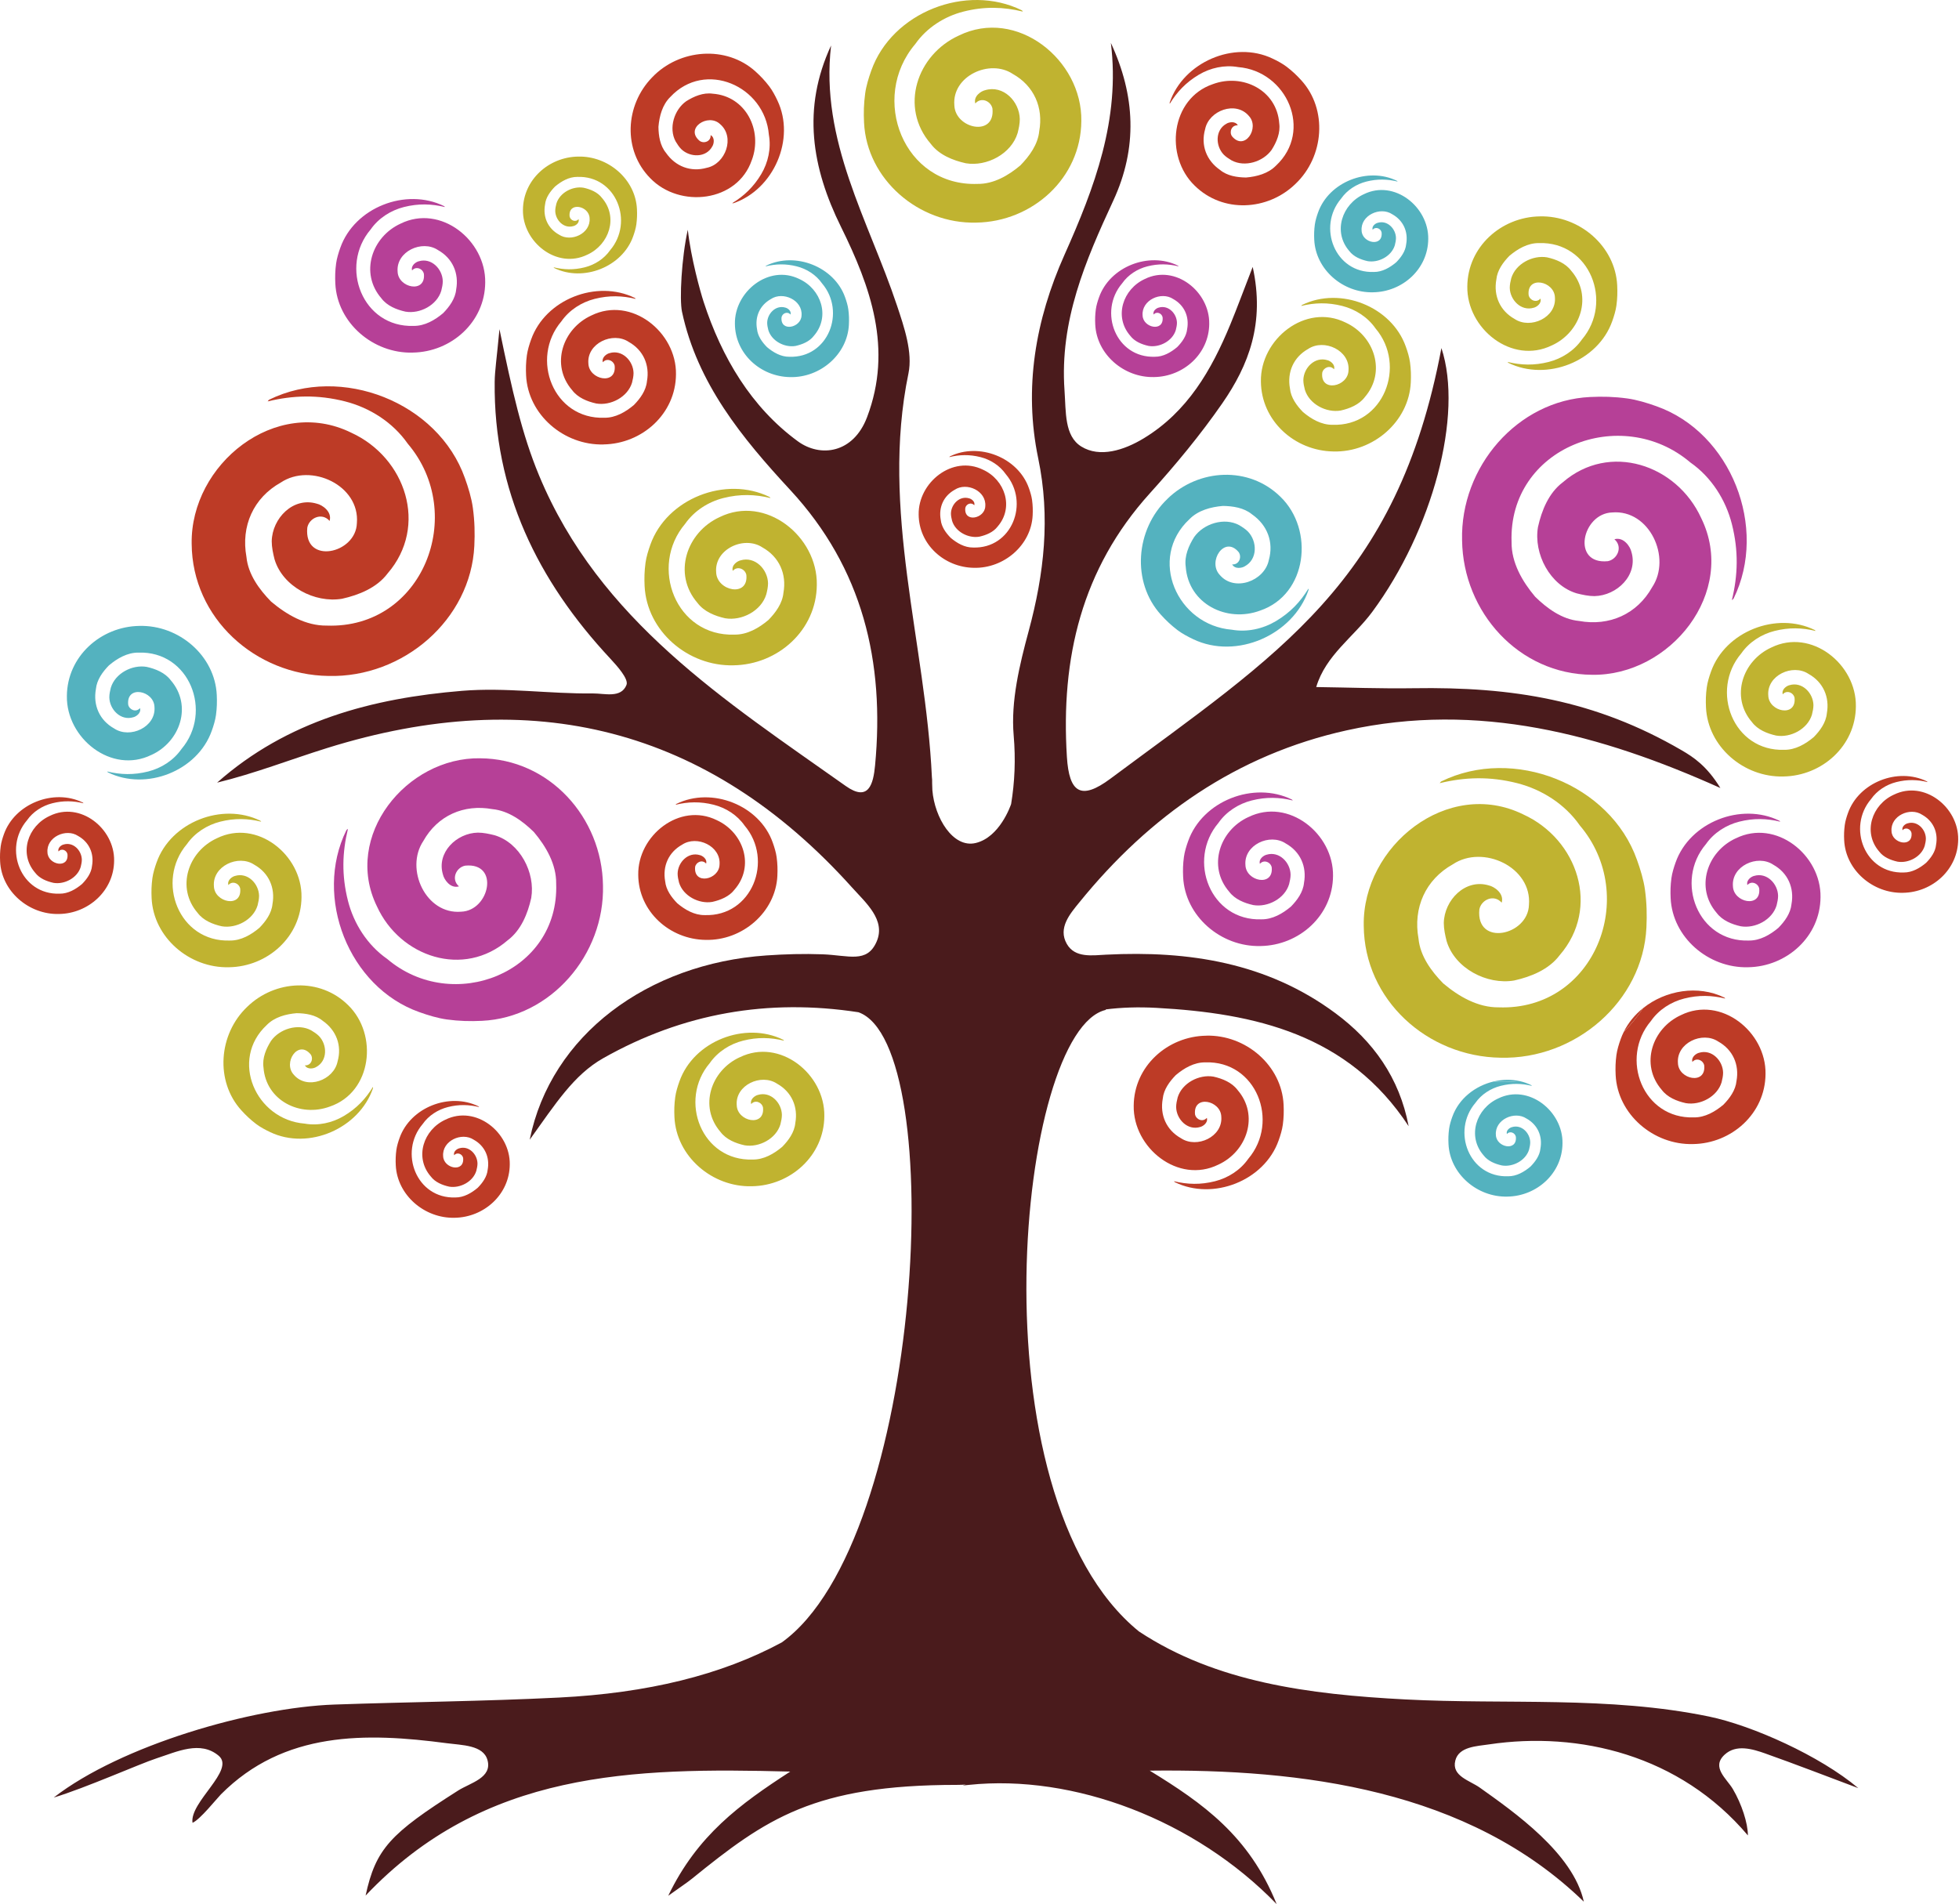
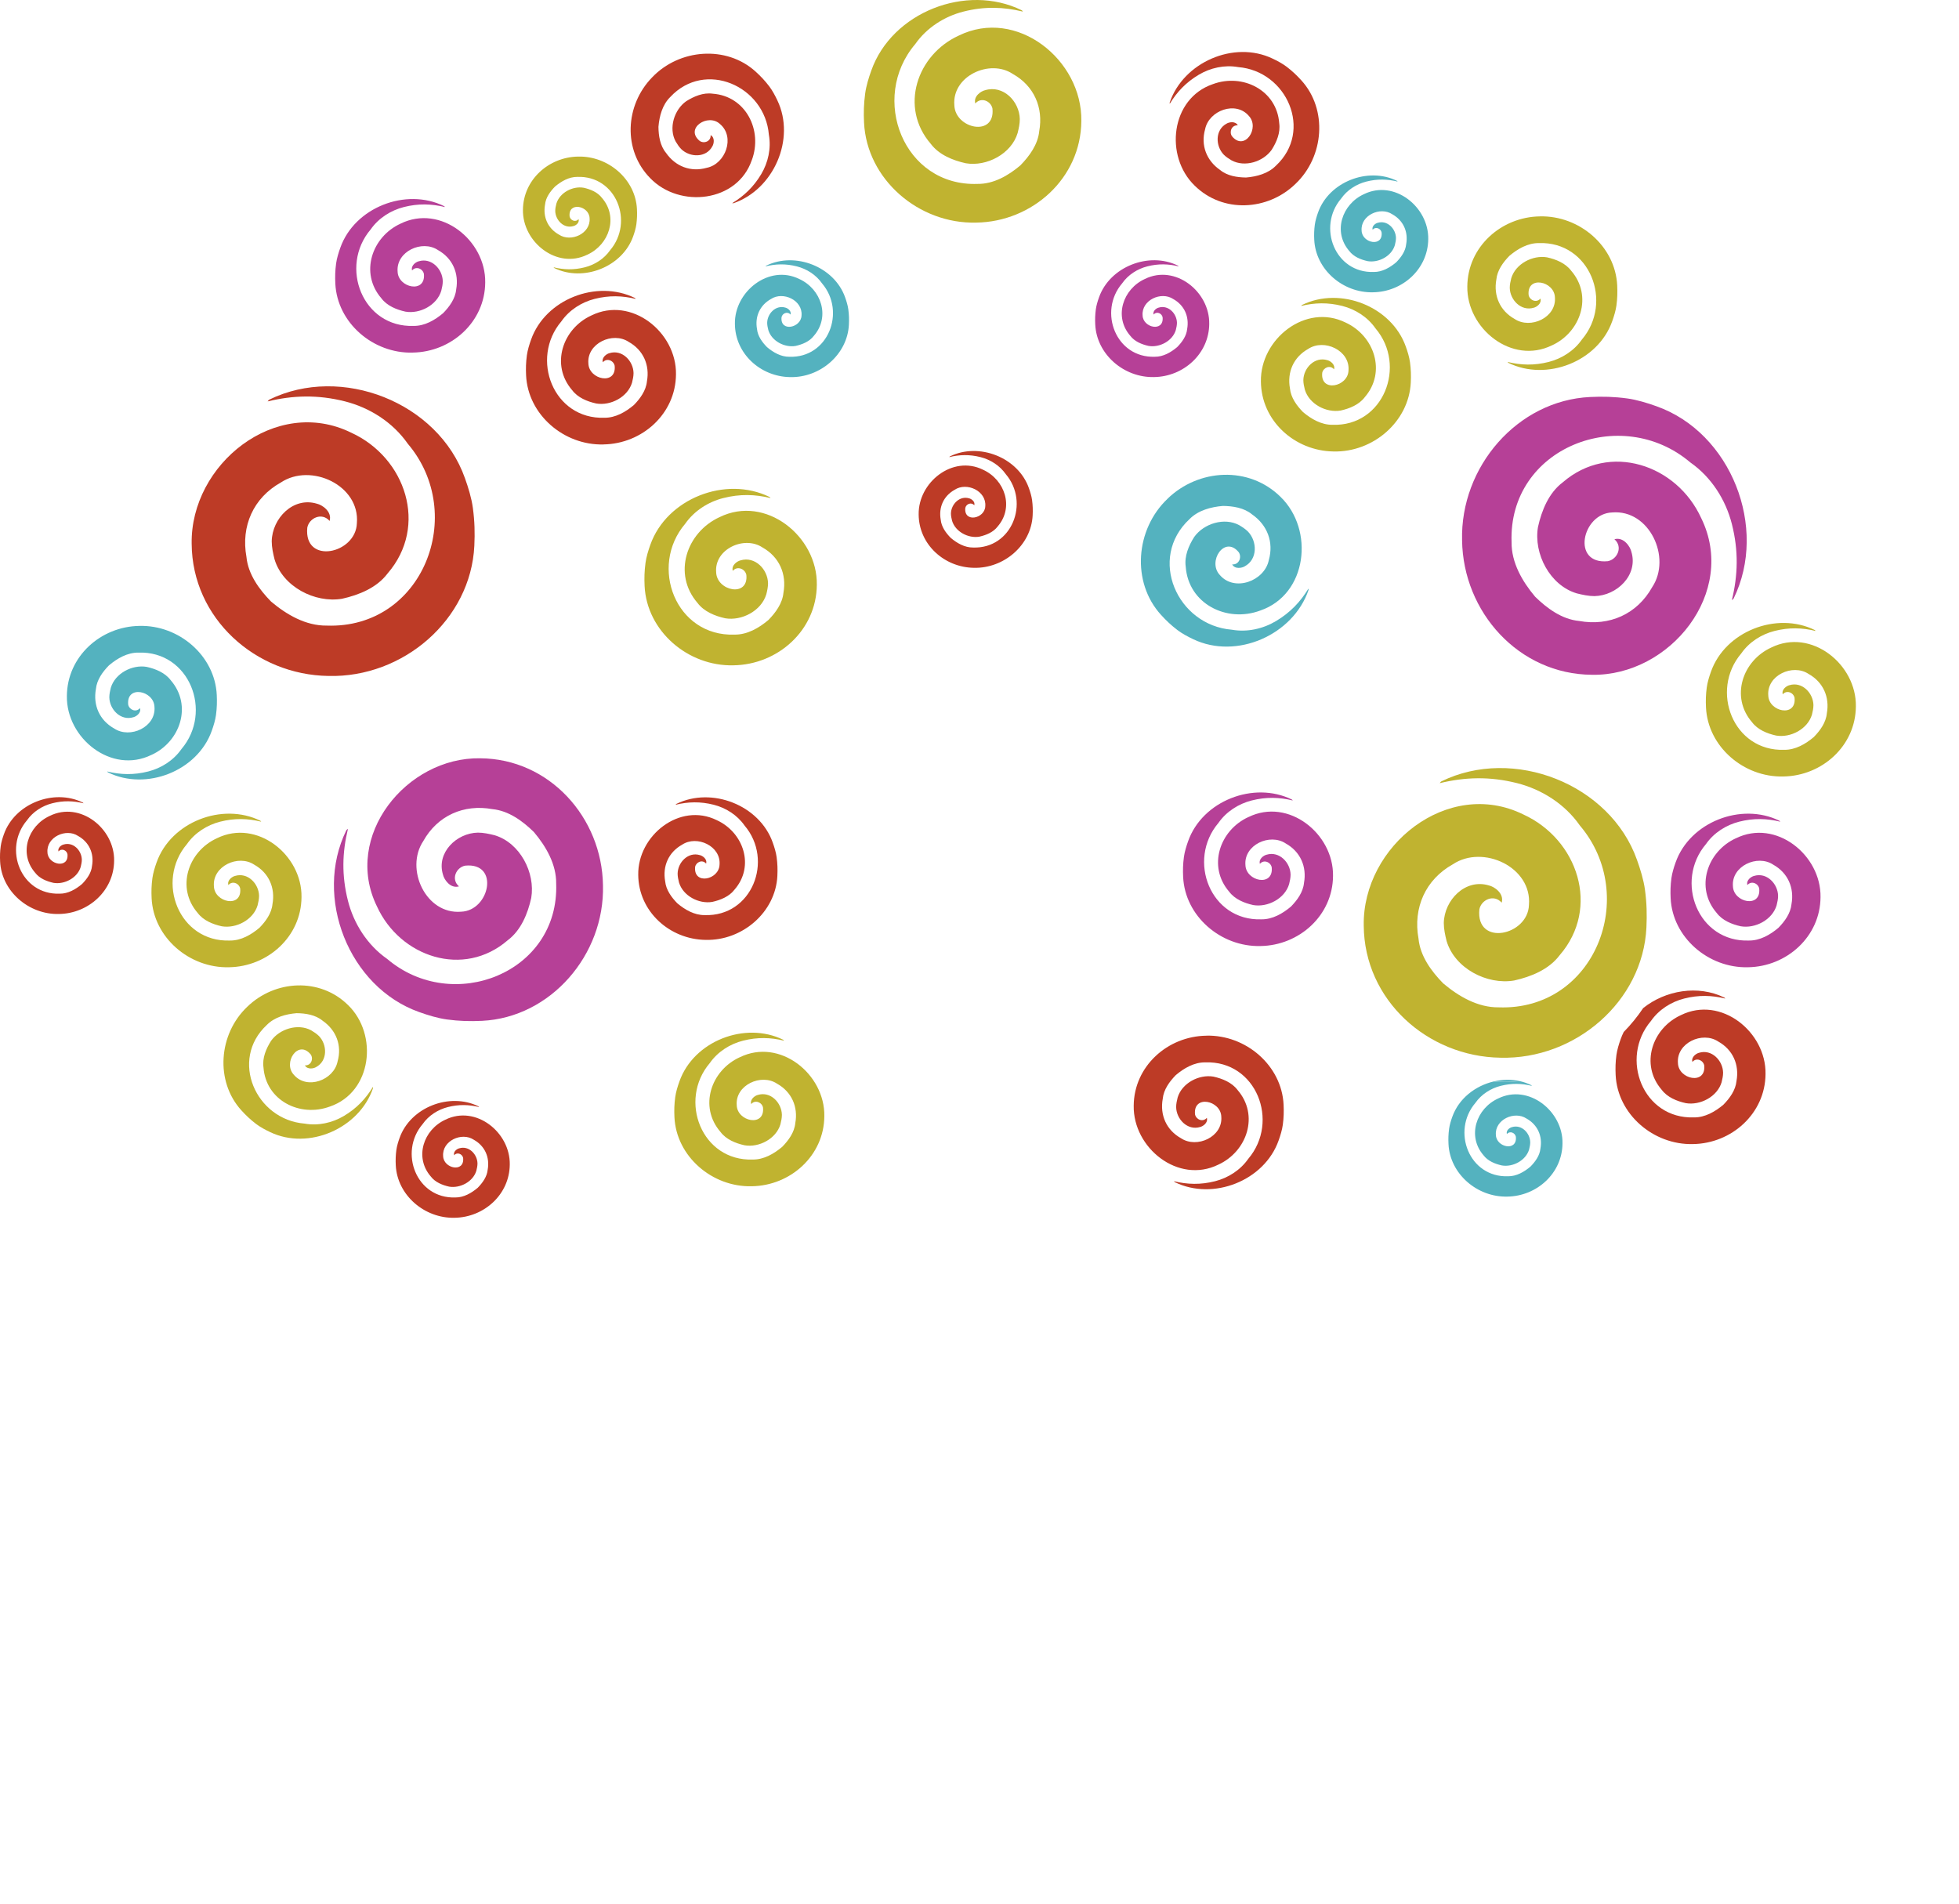
<svg xmlns="http://www.w3.org/2000/svg" width="895" height="870" viewBox="0 0 895 870" fill="none">
  <path d="M727.335 308.316C763.019 308.905 793.882 270.6 777.214 236.698C766.035 212.223 735.296 201.905 713.977 220.379C707.574 225.193 704.341 233.194 702.651 240.791C700.573 253.017 708.116 267.452 720.342 271.104C722.993 271.77 725.738 272.367 728.443 272.367C738.715 272.181 748.592 262.731 745.297 252.025C744.832 249.908 741.878 245.156 737.568 246.381C741.568 249.838 738.932 255.552 734.575 256.405C717.76 258.079 722.737 234.566 736.56 234.14C753.585 232.698 763.802 254.8 754.825 268.274C747.925 280.624 735.234 286.229 721.42 283.717C713.605 282.973 706.791 277.965 701.364 272.654C695.495 265.692 690.479 257.079 690.588 247.707C689.03 204.502 740.646 184.407 772.268 211.301C781.873 217.999 788.432 228.387 791.231 239.419C794.347 251.707 793.991 262.863 791.231 274.189C791.51 273.941 791.913 273.755 792.037 273.445C807.883 241.148 790.89 197.664 756.763 185.609C752.654 184.128 747.77 182.64 743.437 182.051C737.397 181.237 732.196 181.113 726.435 181.392C693.247 182.981 667.113 213.309 667.974 246.885C668.431 279.655 693.867 308.091 727.319 308.308L727.335 308.316Z" fill="#B64097" />
  <path d="M150.06 308.843C184.225 309.719 215.096 283.12 216.708 249.35C216.987 243.489 216.863 238.194 216.034 232.046C215.437 227.635 213.925 222.666 212.413 218.479C200.149 183.748 155.898 166.46 123.035 182.585C122.725 182.717 122.531 183.128 122.283 183.407C133.811 180.608 145.16 180.236 157.665 183.407C168.891 186.26 179.465 192.935 186.28 202.711C213.646 234.891 193.195 287.422 149.23 285.833C139.695 285.942 130.935 280.841 123.849 274.863C118.445 269.336 113.352 262.405 112.592 254.451C110.034 240.388 115.747 227.472 128.306 220.456C142.021 211.324 164.511 221.72 163.045 239.047C162.619 253.118 138.687 258.172 140.393 241.07C141.253 236.636 147.067 233.953 150.587 238.023C151.835 233.636 146.998 230.628 144.842 230.162C133.95 226.806 124.329 236.861 124.143 247.311C124.143 250.063 124.756 252.862 125.43 255.56C129.144 268.002 143.835 275.677 156.277 273.569C164.007 271.848 172.155 268.561 177.054 262.041C195.854 240.341 185.349 209.068 160.448 197.687C125.95 180.732 86.962 212.13 87.567 248.451C87.784 282.492 116.709 308.377 150.06 308.843Z" fill="#BD3B26" />
  <path d="M219.375 346.458C185.644 345.9 156.479 382.112 172.225 414.153C182.791 437.286 211.84 447.039 231.996 429.573C238.051 425.022 241.106 417.455 242.703 410.277C244.664 398.718 237.532 385.073 225.98 381.623C223.476 380.995 220.879 380.43 218.321 380.43C208.615 380.6 199.273 389.539 202.39 399.656C202.824 401.656 205.615 406.145 209.692 404.989C205.909 401.718 208.406 396.314 212.522 395.516C228.415 393.934 223.709 416.161 210.646 416.556C194.552 417.913 184.9 397.028 193.381 384.29C199.901 372.623 211.894 367.32 224.957 369.692C232.345 370.398 238.78 375.127 243.912 380.15C249.463 386.732 254.2 394.872 254.099 403.726C255.572 444.566 206.785 463.552 176.892 438.139C167.813 431.805 161.611 421.991 158.968 411.564C156.022 399.95 156.363 389.407 158.968 378.701C158.704 378.933 158.324 379.112 158.208 379.406C143.23 409.928 159.293 451.032 191.552 462.428C195.436 463.831 200.048 465.234 204.149 465.792C209.863 466.568 214.778 466.676 220.22 466.42C251.587 464.916 276.294 436.248 275.48 404.517C275.046 373.538 251.005 346.66 219.383 346.466L219.375 346.458Z" fill="#B64097" />
  <path d="M747.892 392.903C735.627 358.172 691.376 340.883 658.513 357.009C658.203 357.14 658.009 357.551 657.761 357.83C669.289 355.032 680.639 354.66 693.144 357.83C704.369 360.683 714.944 367.358 721.758 377.134C749.124 409.315 728.673 461.846 684.709 460.257C675.173 460.365 666.413 455.264 659.327 449.287C653.924 443.759 648.83 436.828 648.071 428.874C645.512 414.811 651.226 401.896 663.785 394.88C677.499 385.747 699.989 396.143 698.524 413.47C698.097 427.541 674.166 432.596 675.871 415.494C676.732 411.059 682.546 408.377 686.066 412.447C687.314 408.059 682.476 405.051 680.321 404.586C669.429 401.229 659.808 411.284 659.622 421.734C659.622 424.486 660.234 427.285 660.909 429.983C664.622 442.426 679.313 450.101 691.756 447.992C699.485 446.271 707.633 442.984 712.533 436.464C731.333 414.765 720.828 383.491 695.927 372.111C661.428 355.156 622.441 386.561 623.046 422.874C623.263 456.915 652.195 482.801 685.546 483.266C719.711 484.142 750.582 457.543 752.194 423.773C752.474 417.912 752.35 412.617 751.52 406.47C750.923 402.058 749.396 397.089 747.892 392.903Z" fill="#C0B330" />
  <path d="M533.406 227.898C518.676 241.891 516.885 266.032 530.398 280.902C532.739 283.483 535.018 285.654 537.948 287.887C540.057 289.491 542.778 290.941 545.166 292.065C564.912 301.508 590.774 290.174 597.813 269.591C597.891 269.405 597.798 269.149 597.782 268.932C594.115 274.955 589.503 279.878 582.913 283.801C576.998 287.321 569.749 288.956 562.78 287.716C537.755 285.693 524.273 255.024 543.422 237.216C547.383 233.162 553.205 231.627 558.694 231.161C563.284 231.216 568.338 231.983 571.997 235.007C578.982 239.844 582.006 247.667 579.68 255.9C577.758 265.497 563.935 270.583 557.268 262.683C551.539 256.59 559.462 244.411 565.935 252.31C567.439 254.535 566.121 258.109 562.927 257.877C564.245 260.241 567.54 259.474 568.641 258.768C574.626 255.597 574.447 247.333 570.137 242.86C568.982 241.705 567.548 240.782 566.129 239.937C559.338 236.27 549.942 239.216 545.6 245.333C543.073 249.302 541.034 254.109 541.716 258.908C542.933 275.924 560.493 284.654 575.734 278.971C597.356 271.599 600.542 242.023 585.029 227.014C570.633 212.804 547.593 214.083 533.382 227.898H533.406Z" fill="#54B2BF" />
  <path d="M294.906 257.196C294.403 260.94 294.325 264.165 294.496 267.739C295.48 288.314 314.288 304.517 335.095 303.982C355.415 303.695 373.044 287.927 373.176 267.189C373.54 245.063 349.794 225.938 328.777 236.264C313.606 243.195 307.21 262.251 318.66 275.469C321.645 279.438 326.606 281.446 331.312 282.492C338.894 283.779 347.841 279.104 350.104 271.523C350.515 269.879 350.887 268.173 350.887 266.499C350.771 260.134 344.91 254.01 338.274 256.048C336.964 256.335 334.018 258.165 334.778 260.84C336.925 258.359 340.468 259.995 340.987 262.692C342.026 273.112 327.444 270.034 327.188 261.46C326.296 250.901 339.995 244.575 348.352 250.133C356.004 254.413 359.485 262.274 357.927 270.84C357.469 275.686 354.36 279.911 351.066 283.275C346.747 286.919 341.414 290.02 335.599 289.958C308.814 290.927 296.356 258.925 313.032 239.319C317.187 233.365 323.622 229.295 330.467 227.558C338.088 225.628 345.003 225.853 352.019 227.558C351.864 227.388 351.748 227.139 351.562 227.062C331.537 217.239 304.582 227.775 297.108 248.932C296.193 251.482 295.263 254.506 294.906 257.196Z" fill="#C0B330" />
  <path d="M709.006 157.809C722.209 151.778 727.775 135.195 717.813 123.691C715.216 120.233 710.898 118.489 706.797 117.582C700.199 116.458 692.408 120.535 690.439 127.125C690.082 128.551 689.757 130.04 689.757 131.497C689.858 137.04 694.959 142.366 700.734 140.591C701.874 140.343 704.44 138.746 703.781 136.42C701.913 138.575 698.827 137.157 698.378 134.808C697.478 125.737 710.161 128.42 710.386 135.878C711.162 145.064 699.238 150.576 691.966 145.731C685.307 142.01 682.276 135.164 683.632 127.706C684.036 123.489 686.733 119.814 689.602 116.884C693.362 113.713 698.006 111.015 703.06 111.07C726.372 110.232 737.21 138.079 722.705 155.143C719.092 160.329 713.487 163.864 707.533 165.376C700.905 167.058 694.881 166.864 688.772 165.376C688.904 165.523 689.005 165.74 689.175 165.81C706.603 174.361 730.062 165.19 736.567 146.778C737.365 144.56 738.171 141.925 738.489 139.583C738.931 136.319 738.993 133.513 738.846 130.412C737.993 112.504 721.62 98.402 703.51 98.867C685.826 99.115 670.484 112.837 670.368 130.885C670.05 150.134 690.718 166.787 709.006 157.794V157.809Z" fill="#C0B330" />
  <path d="M170.376 496.623C167.105 501.995 162.988 506.391 157.112 509.887C151.832 513.027 145.367 514.485 139.149 513.376C116.822 511.57 104.798 484.211 121.877 468.326C125.412 464.714 130.606 463.341 135.505 462.923C139.607 462.969 144.111 463.659 147.375 466.357C153.608 470.668 156.305 477.653 154.228 484.994C152.514 493.561 140.18 498.096 134.234 491.049C129.117 485.614 136.195 474.745 141.971 481.8C143.312 483.785 142.134 486.971 139.289 486.762C140.467 488.87 143.405 488.188 144.39 487.56C149.731 484.731 149.568 477.358 145.723 473.365C144.692 472.334 143.413 471.513 142.149 470.753C136.095 467.481 127.706 470.109 123.838 475.567C121.59 479.11 119.768 483.397 120.373 487.677C121.458 502.856 137.118 510.647 150.724 505.577C170.012 499.003 172.857 472.613 159.019 459.225C146.173 446.542 125.621 447.689 112.946 460.016C99.805 472.497 98.208 494.041 110.263 507.306C112.356 509.608 114.388 511.546 117 513.539C118.876 514.965 121.311 516.268 123.443 517.268C141.056 525.687 164.135 515.578 170.407 497.22C170.477 497.057 170.392 496.824 170.384 496.631L170.376 496.623Z" fill="#C0B330" />
  <path d="M738.491 482.011C738.049 485.267 737.987 488.081 738.134 491.182C738.987 509.09 755.36 523.192 773.47 522.727C791.153 522.479 806.496 508.757 806.612 490.709C806.93 471.46 786.262 454.807 767.973 463.8C754.771 469.832 749.205 486.414 759.167 497.919C761.764 501.376 766.082 503.121 770.183 504.028C776.78 505.152 784.572 501.074 786.541 494.484C786.897 493.058 787.223 491.57 787.223 490.112C787.122 484.569 782.021 479.243 776.245 481.018C775.106 481.266 772.54 482.863 773.199 485.189C775.067 483.034 778.152 484.453 778.602 486.802C779.501 495.872 766.818 493.19 766.594 485.732C765.818 476.545 777.742 471.033 785.013 475.878C791.673 479.6 794.704 486.445 793.347 493.903C792.944 498.12 790.246 501.795 787.378 504.726C783.618 507.896 778.974 510.594 773.92 510.54C750.608 511.377 739.77 483.53 754.275 466.467C757.887 461.281 763.492 457.745 769.446 456.234C776.075 454.551 782.098 454.745 788.207 456.234C788.076 456.086 787.975 455.869 787.804 455.799C775.796 449.908 760.934 452.435 750.716 460.591C748.088 464.513 745.104 468.173 741.809 471.529C741.282 472.591 740.816 473.692 740.413 474.832C739.615 477.049 738.809 479.685 738.491 482.026V482.011Z" fill="#BD3B26" />
-   <path d="M741.807 471.512C745.101 468.155 748.086 464.496 750.714 460.573C747.016 463.526 743.931 467.217 741.807 471.512Z" fill="#BD3B26" />
  <path d="M594.874 139.349C594.711 139.419 594.603 139.636 594.471 139.783C600.58 138.295 606.596 138.101 613.232 139.783C619.186 141.295 624.791 144.83 628.403 150.017C642.908 167.08 632.07 194.927 608.759 194.09C603.704 194.144 599.06 191.446 595.3 188.275C592.432 185.345 589.734 181.67 589.331 177.453C587.974 169.995 591.005 163.149 597.665 159.428C604.937 154.583 616.86 160.095 616.085 169.282C615.86 176.739 603.169 179.422 604.076 170.351C604.533 168.002 607.619 166.576 609.48 168.739C610.139 166.413 607.58 164.816 606.433 164.568C600.657 162.793 595.556 168.119 595.455 173.662C595.455 175.119 595.781 176.608 596.138 178.034C598.107 184.631 605.898 188.702 612.495 187.577C616.596 186.663 620.915 184.918 623.512 181.468C633.481 169.964 627.907 153.381 614.705 147.35C596.417 138.357 575.741 155.009 576.066 174.259C576.183 192.306 591.525 206.028 609.208 206.276C627.326 206.742 643.691 192.64 644.544 174.732C644.691 171.623 644.629 168.816 644.188 165.56C643.87 163.219 643.071 160.583 642.265 158.366C635.761 139.954 612.302 130.783 594.874 139.334V139.349Z" fill="#C0B330" />
  <path d="M433.993 208.523C433.869 208.578 433.792 208.74 433.691 208.857C438.343 207.725 442.917 207.578 447.963 208.857C452.491 210.004 456.755 212.702 459.507 216.64C470.539 229.618 462.298 250.798 444.568 250.162C440.723 250.209 437.187 248.146 434.335 245.735C432.156 243.51 430.102 240.712 429.792 237.502C428.76 231.827 431.063 226.625 436.133 223.796C441.661 220.113 450.731 224.307 450.142 231.292C449.971 236.967 440.319 239.006 441.009 232.106C441.358 230.316 443.7 229.238 445.118 230.874C445.622 229.106 443.669 227.889 442.8 227.703C438.405 226.354 434.528 230.401 434.451 234.618C434.451 235.727 434.699 236.859 434.97 237.944C436.466 242.96 442.389 246.061 447.413 245.208C450.529 244.511 453.817 243.185 455.793 240.557C463.375 231.804 459.143 219.191 449.095 214.609C435.18 207.771 419.457 220.431 419.706 235.076C419.791 248.805 431.458 259.24 444.909 259.434C458.685 259.791 471.136 249.061 471.787 235.44C471.903 233.076 471.849 230.944 471.515 228.463C471.275 226.68 470.663 224.68 470.058 222.99C465.112 208.989 447.266 202.011 434.009 208.516L433.993 208.523Z" fill="#BD3B26" />
  <path d="M552.454 147.932C552.694 133.287 536.972 120.62 523.064 127.457C513.024 132.047 508.784 144.66 516.366 153.405C518.343 156.033 521.63 157.359 524.746 158.056C529.762 158.909 535.685 155.816 537.189 150.792C537.46 149.707 537.708 148.575 537.708 147.466C537.631 143.249 533.754 139.195 529.359 140.551C528.491 140.737 526.537 141.954 527.041 143.722C528.46 142.078 530.809 143.164 531.15 144.947C531.84 151.847 522.188 149.808 522.017 144.133C521.428 137.148 530.498 132.954 536.026 136.636C541.096 139.466 543.399 144.676 542.368 150.343C542.065 153.552 540.011 156.343 537.825 158.576C534.964 160.987 531.436 163.041 527.591 163.002C509.861 163.638 501.613 142.458 512.652 129.481C515.404 125.542 519.66 122.845 524.188 121.697C529.235 120.418 533.809 120.565 538.46 121.697C538.359 121.581 538.282 121.418 538.158 121.364C524.901 114.859 507.055 121.837 502.109 135.838C501.504 137.52 500.892 139.528 500.651 141.311C500.318 143.792 500.264 145.924 500.38 148.288C501.031 161.909 513.482 172.631 527.258 172.282C540.708 172.096 552.376 161.654 552.461 147.924L552.454 147.932Z" fill="#B64097" />
  <path d="M350.064 121.372C349.94 121.426 349.862 121.589 349.762 121.705C354.413 120.573 358.987 120.426 364.026 121.705C368.554 122.852 372.818 125.55 375.57 129.489C386.602 142.466 378.361 163.646 360.631 163.01C356.785 163.057 353.25 160.995 350.397 158.584C348.219 156.359 346.164 153.56 345.854 150.351C344.823 144.676 347.126 139.474 352.188 136.644C357.716 132.962 366.786 137.156 366.197 144.141C366.026 149.816 356.375 151.854 357.057 144.955C357.406 143.164 359.747 142.086 361.166 143.73C361.67 141.962 359.716 140.745 358.848 140.559C354.452 139.21 350.576 143.257 350.498 147.474C350.498 148.583 350.746 149.715 351.018 150.8C352.514 155.816 358.437 158.917 363.46 158.064C366.577 157.367 369.864 156.041 371.841 153.413C379.423 144.66 375.19 132.047 365.143 127.465C351.227 120.627 335.505 133.295 335.753 147.939C335.838 161.669 347.506 172.104 360.956 172.298C374.732 172.654 387.183 161.925 387.834 148.304C387.95 145.939 387.896 143.807 387.563 141.327C387.323 139.551 386.71 137.543 386.105 135.853C381.159 121.852 363.313 114.875 350.056 121.379L350.064 121.372Z" fill="#54B2BF" />
  <path d="M22.74 372.778C12.7 377.367 8.459 389.98 16.041 398.725C18.018 401.353 21.305 402.679 24.422 403.377C29.438 404.229 35.361 401.136 36.865 396.113C37.136 395.027 37.384 393.895 37.384 392.787C37.306 388.569 33.43 384.515 29.035 385.872C28.166 386.058 26.213 387.275 26.717 389.042C28.135 387.399 30.484 388.484 30.825 390.267C31.508 397.167 21.863 395.128 21.685 389.453C21.096 382.468 30.166 378.274 35.694 381.957C40.764 384.786 43.059 389.996 42.035 395.663C41.733 398.872 39.679 401.663 37.493 403.896C34.632 406.307 31.105 408.362 27.259 408.323C9.529 408.959 1.281 387.779 12.32 374.801C15.072 370.863 19.336 368.165 23.864 367.017C28.911 365.738 33.484 365.886 38.136 367.017C38.035 366.901 37.958 366.738 37.834 366.684C24.577 360.18 6.731 367.157 1.785 381.158C1.18 382.84 0.567 384.848 0.327 386.631C-0.006 389.112 -0.061 391.244 0.056 393.609C0.707 407.23 13.158 417.951 26.934 417.603C40.384 417.416 52.052 406.974 52.137 393.244C52.377 378.6 36.648 365.932 22.74 372.778Z" fill="#BD3B26" />
-   <path d="M865.218 363.095C855.179 367.684 850.938 380.298 858.52 389.043C860.497 391.671 863.784 392.996 866.9 393.694C871.916 394.547 877.847 391.454 879.343 386.43C879.615 385.345 879.863 384.213 879.863 383.104C879.785 378.887 875.909 374.832 871.513 376.189C870.645 376.375 868.691 377.592 869.195 379.36C870.614 377.716 872.963 378.802 873.304 380.585C873.986 387.484 864.342 385.445 864.172 379.771C863.582 372.786 872.653 368.591 878.18 372.274C883.25 375.104 885.545 380.313 884.522 385.98C884.22 389.19 882.165 391.981 879.979 394.214C877.118 396.625 873.591 398.679 869.746 398.64C852.016 399.276 843.767 378.096 854.807 365.118C857.559 361.18 861.823 358.482 866.35 357.335C871.397 356.056 875.971 356.203 880.622 357.335C880.522 357.219 880.444 357.056 880.32 357.001C867.063 350.497 849.217 357.474 844.271 371.475C843.666 373.158 843.054 375.166 842.813 376.949C842.48 379.429 842.426 381.561 842.542 383.926C843.193 397.547 855.644 408.269 869.42 407.92C882.871 407.734 894.538 397.291 894.623 383.562C894.864 368.917 879.142 356.25 865.234 363.095H865.218Z" fill="#BD3B26" />
  <path d="M663.499 510.284C662.895 511.966 662.282 513.974 662.042 515.757C661.709 518.238 661.654 520.37 661.771 522.734C662.422 536.355 674.872 547.077 688.649 546.728C702.099 546.542 713.767 536.099 713.852 522.37C714.092 507.725 698.37 495.058 684.462 501.895C674.423 506.485 670.182 519.098 677.764 527.843C679.741 530.471 683.028 531.797 686.144 532.494C691.16 533.347 697.083 530.254 698.587 525.23C698.859 524.145 699.107 523.013 699.107 521.905C699.029 517.687 695.153 513.633 690.757 514.989C689.889 515.175 687.935 516.392 688.439 518.16C689.858 516.517 692.207 517.602 692.548 519.385C693.238 526.285 683.586 524.246 683.416 518.571C682.826 511.586 691.897 507.392 697.424 511.074C702.494 513.904 704.797 519.114 703.766 524.781C703.464 527.99 701.409 530.781 699.223 533.014C696.362 535.425 692.835 537.479 688.99 537.441C671.26 538.076 663.011 516.896 674.051 503.919C676.803 499.98 681.059 497.283 685.586 496.135C690.633 494.856 695.207 495.003 699.859 496.135C699.758 496.019 699.68 495.856 699.556 495.802C697.905 494.988 696.176 494.391 694.416 493.988C692.176 494.189 689.904 494.306 687.61 494.306C685.881 494.306 684.168 494.228 682.462 494.112C674.027 496.089 666.461 501.911 663.507 510.276L663.499 510.284Z" fill="#54B2BF" />
  <path d="M694.401 493.988C690.478 493.089 686.37 493.197 682.447 494.112C684.152 494.229 685.858 494.306 687.594 494.306C689.889 494.306 692.153 494.19 694.401 493.988Z" fill="#54B2BF" />
  <path d="M203.504 511.577C193.464 516.167 189.224 528.78 196.806 537.525C198.783 540.153 202.07 541.479 205.186 542.176C210.202 543.029 216.133 539.936 217.629 534.912C217.9 533.827 218.148 532.695 218.148 531.587C218.071 527.369 214.195 523.315 209.799 524.671C208.931 524.857 206.977 526.075 207.481 527.842C208.9 526.199 211.249 527.284 211.59 529.067C212.272 535.967 202.628 533.928 202.457 528.253C201.868 521.268 210.939 517.074 216.466 520.756C221.536 523.586 223.831 528.796 222.8 534.463C222.498 537.672 220.443 540.463 218.257 542.696C215.396 545.107 211.869 547.161 208.024 547.123C190.294 547.758 182.045 526.578 193.085 513.601C195.837 509.662 200.101 506.965 204.628 505.817C209.675 504.538 214.249 504.685 218.893 505.817C218.792 505.701 218.714 505.538 218.59 505.484C205.334 498.98 187.487 505.957 182.541 519.958C181.936 521.64 181.324 523.648 181.084 525.431C180.75 527.912 180.696 530.044 180.812 532.408C181.464 546.029 193.914 556.751 207.69 556.402C221.141 556.216 232.808 545.774 232.894 532.044C233.134 517.399 217.412 504.74 203.504 511.577Z" fill="#BD3B26" />
  <path d="M600.704 102.579C600.37 105.06 600.316 107.192 600.432 109.556C601.083 123.177 613.534 133.899 627.31 133.55C640.761 133.364 652.428 122.922 652.514 109.192C652.754 94.547 637.032 81.88 623.124 88.718C613.084 93.307 608.844 105.92 616.426 114.665C618.403 117.293 621.69 118.619 624.806 119.317C629.822 120.169 635.745 117.076 637.249 112.053C637.52 110.967 637.768 109.835 637.768 108.727C637.691 104.509 633.815 100.455 629.419 101.811C628.551 101.998 626.597 103.215 627.101 104.982C628.52 103.339 630.869 104.424 631.21 106.207C631.9 113.107 622.248 111.068 622.077 105.393C621.488 98.408 630.558 94.214 636.086 97.897C641.156 100.726 643.459 105.936 642.427 111.603C642.125 114.812 640.071 117.603 637.885 119.836C635.024 122.247 631.496 124.301 627.651 124.263C609.921 124.898 601.673 103.719 612.712 90.741C615.464 86.803 619.72 84.105 624.248 82.957C629.295 81.678 633.869 81.826 638.52 82.957C638.419 82.841 638.342 82.678 638.218 82.624C624.961 76.12 607.115 83.097 602.169 97.098C601.564 98.78 600.952 100.788 600.711 102.571L600.704 102.579Z" fill="#54B2BF" />
  <path d="M268.316 116.377C278.355 111.788 282.596 99.174 275.014 90.43C273.037 87.801 269.75 86.476 266.634 85.778C261.618 84.925 255.695 88.019 254.191 93.042C253.92 94.127 253.672 95.259 253.672 96.368C253.749 100.585 257.625 104.64 262.021 103.283C262.889 103.097 264.843 101.88 264.339 100.112C262.92 101.756 260.571 100.671 260.23 98.88C259.54 91.98 269.192 94.019 269.363 99.694C269.952 106.679 260.881 110.873 255.354 107.19C250.284 104.361 247.981 99.151 249.012 93.484C249.315 90.275 251.369 87.484 253.555 85.251C256.416 82.84 259.943 80.785 263.789 80.824C281.518 80.189 289.767 101.368 278.728 114.346C275.975 118.284 271.719 120.982 267.192 122.129C262.145 123.409 257.571 123.261 252.92 122.129C253.02 122.246 253.098 122.409 253.222 122.463C266.479 128.967 284.325 121.99 289.271 107.989C289.876 106.307 290.488 104.299 290.728 102.516C291.062 100.035 291.116 97.903 291 95.538C290.349 81.917 277.898 71.195 264.122 71.544C250.671 71.731 239.004 82.173 238.918 95.903C238.678 110.547 254.4 123.215 268.308 116.369L268.316 116.377Z" fill="#C0B330" />
  <path d="M565.523 57.266C564.345 55.157 561.407 55.84 560.422 56.468C555.081 59.297 555.243 66.67 559.089 70.662C560.12 71.694 561.399 72.515 562.663 73.275C568.717 76.547 577.106 73.919 580.974 68.461C583.23 64.918 585.044 60.631 584.439 56.351C583.354 41.172 567.694 33.381 554.088 38.451C534.8 45.025 531.955 71.415 545.793 84.803C558.639 97.486 579.191 96.339 591.866 84.012C605.007 71.531 606.604 49.987 594.549 36.722C592.455 34.42 590.424 32.481 587.812 30.489C585.936 29.063 583.501 27.76 581.369 26.76C563.756 18.341 540.676 28.45 534.405 46.816C534.335 46.979 534.42 47.211 534.428 47.405C537.7 42.032 541.816 37.637 547.693 34.141C552.972 31.001 559.438 29.543 565.655 30.652C587.982 32.458 600.006 59.817 582.928 75.702C579.392 79.314 574.198 80.686 569.299 81.105C565.198 81.059 560.693 80.369 557.43 77.671C551.197 73.36 548.499 66.375 550.576 59.034C552.29 50.467 564.624 45.932 570.57 52.979C575.687 58.413 568.609 69.283 562.833 62.228C561.492 60.243 562.678 57.057 565.523 57.266Z" fill="#BD3B26" />
  <path d="M343.484 73.157C348.554 59.56 340.763 43.892 325.583 42.806C321.304 42.202 317.017 44.023 313.474 46.272C308.016 50.14 305.388 58.529 308.659 64.591C309.419 65.855 310.241 67.134 311.272 68.165C315.257 72.01 322.637 72.173 325.459 66.831C326.095 65.847 326.777 62.909 324.661 61.73C324.87 64.575 321.684 65.754 319.699 64.413C312.644 58.637 323.513 51.567 328.948 56.676C335.995 62.622 331.46 74.948 322.893 76.669C315.551 78.747 308.574 76.049 304.256 69.816C301.558 66.552 300.868 62.04 300.822 57.947C301.24 53.047 302.612 47.853 306.225 44.318C322.118 27.239 349.469 39.264 351.275 61.591C352.384 67.808 350.926 74.274 347.786 79.553C344.29 85.43 339.894 89.546 334.522 92.818C334.723 92.833 334.948 92.911 335.111 92.841C353.477 86.561 363.586 63.49 355.159 45.876C354.159 43.745 352.864 41.31 351.43 39.434C349.438 36.822 347.499 34.79 345.197 32.697C331.932 20.642 310.388 22.239 297.907 35.38C285.58 48.055 284.433 68.615 297.116 81.453C310.504 95.291 336.894 92.453 343.468 73.157H343.484Z" fill="#BD3B26" />
  <path d="M275.689 203.058C293.372 202.81 308.715 189.088 308.831 171.04C309.149 151.791 288.481 135.138 270.192 144.131C256.99 150.162 251.424 166.745 261.386 178.25C263.983 181.707 268.301 183.452 272.402 184.359C278.999 185.483 286.791 181.405 288.76 174.815C289.116 173.389 289.442 171.901 289.442 170.443C289.341 164.9 284.24 159.574 278.464 161.349C277.325 161.597 274.759 163.194 275.418 165.52C277.286 163.365 280.371 164.784 280.821 167.133C281.72 176.203 269.037 173.521 268.812 166.063C268.037 156.876 279.961 151.364 287.232 156.209C293.892 159.931 296.923 166.776 295.566 174.234C295.163 178.451 292.465 182.126 289.597 185.057C285.837 188.227 281.193 190.925 276.139 190.871C252.827 191.708 241.989 163.861 256.494 146.798C260.106 141.619 265.711 138.076 271.665 136.565C278.294 134.882 284.318 135.076 290.426 136.565C290.295 136.417 290.194 136.2 290.023 136.13C272.596 127.579 249.137 136.751 242.632 155.163C241.834 157.38 241.028 160.016 240.71 162.357C240.268 165.613 240.206 168.427 240.353 171.528C241.206 189.437 257.579 203.538 275.689 203.073V203.058Z" fill="#BD3B26" />
  <path d="M188.534 161.093C206.217 160.845 221.56 147.123 221.676 129.076C221.994 109.826 201.326 93.174 183.037 102.167C169.835 108.198 164.269 124.781 174.231 136.285C176.828 139.743 181.146 141.487 185.247 142.394C191.844 143.519 199.636 139.441 201.605 132.851C201.961 131.425 202.287 129.936 202.287 128.479C202.186 122.936 197.085 117.61 191.309 119.385C190.17 119.633 187.604 121.23 188.263 123.556C190.131 121.401 193.216 122.819 193.666 125.168C194.565 134.239 181.882 131.556 181.657 124.099C180.882 114.912 192.806 109.4 200.077 114.245C206.737 117.966 209.768 124.812 208.411 132.27C208.008 136.487 205.31 140.162 202.442 143.092C198.682 146.263 194.038 148.961 188.984 148.907C165.672 149.744 154.834 121.897 169.339 104.834C172.951 99.655 178.556 96.112 184.51 94.6C191.139 92.918 197.155 93.112 203.271 94.6C203.14 94.453 203.039 94.236 202.868 94.166C185.441 85.615 161.982 94.786 155.477 113.199C154.679 115.416 153.873 118.052 153.555 120.393C153.113 123.649 153.051 126.463 153.198 129.564C154.051 147.472 170.416 161.574 188.534 161.109V161.093Z" fill="#B64097" />
  <path d="M69.194 344.921C82.397 338.89 87.963 322.307 78.001 310.802C75.404 307.345 71.086 305.601 66.985 304.694C60.387 303.569 52.596 307.647 50.627 314.237C50.27 315.663 49.945 317.152 49.945 318.609C50.045 324.152 55.147 329.478 60.922 327.703C62.062 327.455 64.628 325.858 63.969 323.532C62.1 325.687 59.015 324.269 58.565 321.92C57.666 312.849 70.349 315.532 70.574 322.989C71.349 332.176 59.426 337.688 52.154 332.843C45.495 329.122 42.464 322.276 43.82 314.818C44.223 310.601 46.921 306.926 49.79 303.996C53.55 300.825 58.193 298.127 63.248 298.181C86.56 297.344 97.398 325.191 82.893 342.254C79.28 347.441 73.675 350.976 67.721 352.488C61.093 354.17 55.069 353.976 48.96 352.488C49.092 352.635 49.193 352.852 49.363 352.922C66.791 361.473 90.25 352.302 96.754 333.889C97.553 331.672 98.359 329.036 98.677 326.695C99.119 323.431 99.181 320.625 99.034 317.524C98.181 299.616 81.815 285.514 63.698 285.979C46.014 286.227 30.672 299.949 30.556 317.997C30.238 337.246 50.906 353.899 69.194 344.906V344.921Z" fill="#54B2BF" />
  <path d="M779.763 314.06C779.321 317.324 779.259 320.131 779.407 323.232C780.259 341.14 796.633 355.242 814.742 354.777C832.426 354.528 847.768 340.807 847.884 322.759C848.202 303.509 827.534 286.857 809.246 295.85C796.043 301.881 790.477 318.464 800.439 329.969C803.036 333.426 807.354 335.17 811.455 336.078C818.053 337.202 825.844 333.124 827.813 326.534C828.17 325.108 828.495 323.619 828.495 322.162C828.395 316.619 823.293 311.293 817.518 313.068C816.378 313.316 813.812 314.913 814.471 317.239C816.339 315.084 819.425 316.502 819.875 318.851C820.774 327.922 808.091 325.24 807.866 317.782C807.091 308.595 819.014 303.083 826.286 307.928C832.945 311.649 835.976 318.495 834.62 325.953C834.217 330.17 831.519 333.845 828.65 336.775C824.89 339.946 820.247 342.644 815.192 342.59C791.88 343.427 781.042 315.58 795.547 298.517C799.16 293.33 804.765 289.795 810.719 288.283C817.347 286.601 823.371 286.795 829.48 288.283C829.348 288.136 829.247 287.919 829.077 287.849C811.649 279.298 788.19 288.469 781.686 306.882C780.887 309.099 780.081 311.735 779.763 314.076V314.06Z" fill="#C0B330" />
  <path d="M793.096 382.994C779.894 389.026 774.328 405.608 784.29 417.113C786.887 420.571 791.205 422.315 795.306 423.222C801.903 424.346 809.695 420.268 811.664 413.679C812.02 412.252 812.346 410.764 812.346 409.306C812.245 403.763 807.144 398.437 801.368 400.213C800.229 400.461 797.663 402.058 798.322 404.383C800.19 402.228 803.276 403.647 803.725 405.996C804.624 415.066 791.941 412.384 791.717 404.926C790.941 395.739 802.865 390.227 810.136 395.073C816.796 398.794 819.827 405.639 818.47 413.097C818.067 417.315 815.369 420.989 812.501 423.92C808.741 427.091 804.097 429.788 799.043 429.734C775.731 430.571 764.893 402.724 779.398 385.661C783.01 380.483 788.615 376.94 794.569 375.428C801.198 373.746 807.222 373.939 813.331 375.428C813.199 375.281 813.098 375.064 812.927 374.994C795.5 366.443 772.041 375.614 765.536 394.026C764.738 396.243 763.932 398.879 763.614 401.22C763.172 404.477 763.11 407.291 763.257 410.392C764.11 428.3 780.483 442.402 798.593 441.937C816.276 441.689 831.619 427.967 831.735 409.919C832.053 390.669 811.385 374.017 793.096 383.01V382.994Z" fill="#B64097" />
  <path d="M570.375 373.303C557.173 379.334 551.607 395.917 561.568 407.422C564.166 410.879 568.484 412.624 572.585 413.531C579.182 414.655 586.973 410.577 588.943 403.987C589.299 402.561 589.625 401.072 589.625 399.615C589.524 394.072 584.423 388.746 578.647 390.521C577.508 390.769 574.942 392.366 575.6 394.692C577.469 392.537 580.554 393.956 581.004 396.305C581.903 405.375 569.22 402.693 568.995 395.235C568.22 386.048 580.143 380.536 587.415 385.381C594.075 389.103 597.106 395.948 595.749 403.406C595.346 407.623 592.648 411.298 589.78 414.228C586.02 417.399 581.376 420.097 576.321 420.043C553.01 420.88 542.172 393.033 556.677 375.97C560.289 370.783 565.894 367.248 571.848 365.736C578.477 364.054 584.5 364.248 590.609 365.736C590.478 365.589 590.377 365.372 590.206 365.302C572.779 356.751 549.319 365.923 542.815 384.335C542.017 386.552 541.21 389.188 540.893 391.529C540.451 394.785 540.389 397.599 540.536 400.7C541.389 418.609 557.762 432.71 575.872 432.245C593.555 431.997 608.897 418.275 609.014 400.227C609.332 380.978 588.663 364.325 570.375 373.318V373.303Z" fill="#B64097" />
  <path d="M551.094 473.21C533.41 473.458 518.068 487.18 517.952 505.228C517.634 524.477 538.302 541.129 556.59 532.137C569.793 526.105 575.359 509.522 565.397 498.018C562.8 494.56 558.482 492.816 554.381 491.909C547.784 490.785 539.992 494.863 538.023 501.452C537.667 502.879 537.341 504.367 537.341 505.825C537.442 511.368 542.543 516.694 548.318 514.918C549.458 514.67 552.024 513.073 551.365 510.747C549.497 512.903 546.411 511.484 545.962 509.135C545.062 500.064 557.745 502.747 557.97 510.205C558.746 519.391 546.822 524.903 539.55 520.058C532.891 516.337 529.86 509.492 531.216 502.034C531.62 497.816 534.317 494.142 537.186 491.211C540.946 488.04 545.59 485.335 550.644 485.397C573.956 484.559 584.794 512.406 570.289 529.47C566.676 534.648 561.071 538.191 555.117 539.703C548.489 541.385 542.465 541.191 536.356 539.703C536.488 539.85 536.589 540.067 536.759 540.137C554.187 548.688 577.646 539.517 584.15 521.105C584.949 518.888 585.755 516.252 586.073 513.91C586.515 510.654 586.577 507.84 586.43 504.739C585.577 486.831 569.211 472.729 551.094 473.194V473.21Z" fill="#BD3B26" />
  <path d="M337.97 483.057C324.768 489.089 319.201 505.671 329.163 517.176C331.76 520.634 336.079 522.378 340.18 523.285C346.777 524.409 354.568 520.331 356.538 513.742C356.894 512.315 357.22 510.827 357.22 509.369C357.119 503.826 352.018 498.5 346.242 500.276C345.103 500.524 342.536 502.121 343.195 504.446C345.064 502.291 348.149 503.71 348.599 506.059C349.498 515.129 336.815 512.447 336.59 504.989C335.815 495.802 347.738 490.29 355.01 495.136C361.67 498.857 364.701 505.702 363.344 513.16C362.941 517.378 360.243 521.052 357.375 523.983C353.615 527.154 348.971 529.851 343.916 529.797C320.605 530.634 309.767 502.787 324.272 485.724C327.884 480.545 333.489 477.003 339.443 475.491C346.072 473.809 352.095 474.002 358.204 475.491C358.073 475.344 357.972 475.127 357.801 475.057C340.374 466.506 316.914 475.677 310.41 494.089C309.612 496.306 308.805 498.942 308.487 501.283C308.046 504.54 307.984 507.354 308.131 510.455C308.984 528.363 325.357 542.465 343.467 542C361.15 541.752 376.492 528.03 376.609 509.982C376.927 490.732 356.258 474.08 337.97 483.073V483.057Z" fill="#C0B330" />
  <path d="M355.152 400.148C355.291 397.265 355.229 394.66 354.818 391.636C354.524 389.466 353.78 387.016 353.035 384.961C346.996 367.867 325.219 359.355 309.04 367.293C308.885 367.355 308.792 367.557 308.668 367.696C314.343 366.317 319.924 366.138 326.08 367.696C331.607 369.1 336.809 372.387 340.166 377.193C353.632 393.032 343.57 418.886 321.932 418.111C317.242 418.165 312.924 415.653 309.435 412.715C306.776 409.994 304.264 406.583 303.892 402.668C302.636 395.745 305.443 389.388 311.629 385.938C318.382 381.442 329.452 386.558 328.731 395.086C328.522 402.009 316.746 404.505 317.583 396.078C318.01 393.892 320.87 392.574 322.599 394.582C323.211 392.419 320.831 390.946 319.769 390.714C314.405 389.062 309.668 394.008 309.583 399.156C309.583 400.513 309.885 401.893 310.218 403.218C312.048 409.343 319.281 413.118 325.405 412.08C329.212 411.235 333.22 409.614 335.631 406.405C344.887 395.722 339.717 380.333 327.46 374.728C310.482 366.379 291.287 381.837 291.589 399.714C291.698 416.467 305.939 429.213 322.351 429.437C339.166 429.872 354.361 416.778 355.159 400.156L355.152 400.148Z" fill="#BD3B26" />
  <path d="M137.747 409.903C138.065 390.654 117.397 374.001 99.109 382.994C85.906 389.026 80.34 405.608 90.302 417.113C92.899 420.571 97.217 422.315 101.318 423.222C107.915 424.346 115.707 420.268 117.676 413.679C118.032 412.252 118.358 410.764 118.358 409.306C118.257 403.763 113.156 398.437 107.38 400.213C106.241 400.461 103.675 402.058 104.334 404.383C106.202 402.228 109.287 403.647 109.737 405.996C110.636 415.066 97.953 412.384 97.728 404.926C96.953 395.739 108.877 390.227 116.148 395.073C122.808 398.794 125.839 405.639 124.482 413.097C124.079 417.315 121.381 420.989 118.513 423.92C114.753 427.091 110.109 429.788 105.055 429.734C81.743 430.571 70.905 402.724 85.41 385.661C89.022 380.483 94.627 376.94 100.581 375.428C107.21 373.746 113.234 373.939 119.342 375.428C119.211 375.281 119.11 375.064 118.939 374.994C101.512 366.443 78.053 375.614 71.548 394.026C70.75 396.243 69.944 398.879 69.626 401.22C69.184 404.477 69.122 407.291 69.269 410.392C70.122 428.3 86.487 442.402 104.605 441.937C122.288 441.689 137.631 427.967 137.747 409.919V409.903Z" fill="#C0B330" />
  <path d="M438.01 16.27C418.869 25.015 410.799 49.055 425.25 65.731C429.017 70.739 435.274 73.266 441.22 74.592C450.779 76.22 462.074 70.313 464.927 60.754C465.446 58.684 465.919 56.529 465.911 54.412C465.764 46.381 458.376 38.651 449.996 41.233C448.337 41.597 444.623 43.908 445.584 47.28C448.29 44.148 452.763 46.21 453.422 49.621C454.732 62.769 436.336 58.878 436.01 48.071C434.886 34.752 452.174 26.767 462.71 33.783C472.369 39.179 476.757 49.102 474.788 59.909C474.207 66.018 470.292 71.351 466.136 75.6C460.694 80.189 453.957 84.112 446.623 84.027C412.83 85.244 397.116 44.869 418.148 20.138C423.389 12.626 431.514 7.494 440.142 5.3C449.755 2.858 458.477 3.145 467.338 5.3C467.144 5.083 466.997 4.765 466.756 4.672C441.499 -7.716 407.481 5.571 398.054 32.263C396.899 35.473 395.728 39.295 395.271 42.69C394.635 47.419 394.534 51.489 394.751 55.986C395.992 81.941 419.714 102.385 445.98 101.71C471.617 101.354 493.851 81.453 494.022 55.288C494.487 27.379 464.532 3.238 438.01 16.27Z" fill="#C0B330" />
  <path d="M723.598 868.891C723.706 868.775 723.768 868.698 723.806 868.659C723.76 868.705 723.683 868.798 723.598 868.891Z" fill="#4A1B1C" />
  <path d="M723.806 868.656C723.86 868.602 723.845 868.617 723.806 868.656Z" fill="#4A1B1C" />
  <path d="M723.595 868.889C723.379 869.128 723.163 869.367 723.595 868.889Z" fill="#4A1B1C" />
-   <path d="M806.648 801.228C818.726 805.469 837.464 812.678 848.992 817.004C831.456 802.197 800.415 788.335 780.708 784.273C734.914 774.831 688.282 778.885 642.054 776.474C597.958 774.172 555.467 768.644 520.325 745.394C443.621 683.026 465.049 470.351 505.285 461.412C505.285 461.412 505.192 461.335 505.052 461.219C512.254 460.296 519.991 460.04 528.263 460.49C573.383 462.955 615.975 472.522 643.566 514.564C639.341 492.422 627.402 475.739 610.075 462.909C578.91 439.829 543.101 434.286 505.416 436.186C498.99 436.511 491.121 437.798 487.392 431.278C483.221 423.991 488.873 417.518 493.152 412.246C525.216 372.724 565.072 344.792 615.285 333.69C675.289 320.433 731.324 335.496 785.979 360.041C779.793 349.993 773.8 346.001 768.265 342.784C728.789 319.821 691.011 313.735 645.861 314.448C631.022 314.681 616.176 314.115 601.338 313.913C605.672 299.346 618.471 291.028 626.96 279.531C654.404 242.358 668.661 189.61 658.536 159.034C638.349 266.352 583.585 299.013 507.269 355.816C493.834 365.816 488.454 362.18 487.431 345.861C484.593 300.719 494.144 259.917 525.294 225.434C537.093 212.371 548.427 198.711 558.436 184.26C570.483 166.856 577.964 147.638 572.313 121.954C568.072 132.885 565.219 140.66 562.064 148.312C553.466 169.112 542.497 188.175 522.511 200.285C513.549 205.719 502.455 209.255 494.013 204.022C486.245 199.207 487.043 188.307 486.338 178.353C484.082 146.537 495.889 119.155 508.611 91.696C519.821 67.508 518.681 43.63 507.517 19.613C511.867 54.507 500.06 85.672 486.33 116.411C473.027 146.196 467.654 177.368 474.313 209.355C479.949 236.419 477.05 262.119 469.964 288.346C465.793 303.781 461.762 320.371 463.111 335.977C464.065 347.024 463.584 357.42 461.948 367.359C461.7 368.111 456.739 382.554 445.745 385.174C435.404 387.632 426.984 373.654 425.969 361.033C425.938 359.963 425.899 358.893 425.86 357.824C425.86 357.754 425.86 357.676 425.86 357.606C425.891 356.606 425.845 355.785 425.752 355.04C422.891 293.579 402.099 233.14 415.046 170.593C417.03 160.987 413.107 149.498 409.797 139.583C396.843 100.735 374.562 64.438 379.694 20.776C366.329 49.599 370.88 76.617 384.183 103.58C397.742 131.04 407.96 159.367 396.137 190.594C389.85 207.208 374.764 209.138 364.484 201.611C343.219 186.051 329.737 163.336 321.45 137.869C319.93 133.21 315.674 117.938 314.232 104.968C311.348 117.938 310.387 136.846 311.581 142.428C318.581 175.206 339.04 200.122 361.042 223.883C394.176 259.677 404.262 302.409 399.789 349.714C398.982 358.273 396.835 366.53 386.377 359.118C331.334 320.139 273.818 283.531 246.274 217.216C238.436 198.347 234.001 178.57 228.187 150.405C226.908 164.143 226.055 169.345 226.001 174.562C225.489 224.209 245.56 265.259 278.78 300.874C282.075 304.409 287.269 310.254 286.222 312.929C283.788 319.162 276.113 316.782 271.004 316.836C250.871 317.061 231.086 313.999 211.093 315.642C170.121 319.014 131.203 329.232 99.193 357.583C116.318 353.42 132.7 347.009 149.453 341.776C242.738 312.657 323.341 332.07 389.331 405.563C395.517 412.455 404.828 420.355 400.479 430.271C396.091 440.287 387.765 436.465 375.795 436.023C367.244 435.705 358.646 435.953 350.111 436.542C295.936 440.271 251.716 472.84 242.002 520.735C253.801 504.346 262.073 491.12 275.656 483.453C312.046 462.916 350.925 456.141 392.207 462.498C433.659 477.228 422.023 703.833 357.189 750.41C329.551 765.326 295.866 773.575 255.406 775.614C221.202 777.335 186.928 777.614 152.693 778.815C115.109 780.141 55.322 797.421 24.537 821.307C38.949 816.981 63.997 805.825 71.532 803.383C80.851 800.367 91.526 795.127 99.922 802.212C107.643 808.725 86.533 823.338 87.952 832.835C91.332 831.47 99.108 821.694 100.922 819.865C129.738 790.878 167.175 791.576 204.17 796.483C211.054 797.398 220.768 797.297 222.698 804.127C225.016 812.306 214.907 814.554 209.31 818.097C178.307 837.781 171.664 844.696 167.028 866.093C221.132 808.973 288.936 807.554 361.034 809.438C338.017 824.346 318.581 838.533 305.293 866.178C311.674 861.62 313.992 860.116 316.108 858.403C349.909 831.029 371.802 815.516 437.179 815.516C438.412 815.516 439.815 815.462 441.288 815.368C439.481 815.818 439.117 815.888 442.629 815.516C490.454 810.492 545.978 831.486 583.259 870C570.677 838.797 549.551 823.888 525.271 809.011C594.71 808.174 670.746 817.578 723.595 868.884C718.727 846.751 691.701 827.912 676.096 816.787C671.444 813.469 663.056 811.523 664.893 804.36C666.513 798.049 674.592 797.856 680.352 797.003C721.386 790.909 767.451 801.794 798.554 838.611C798.554 832.943 795.67 824.199 791.685 817.423C788.902 812.694 781.7 807.484 787.887 801.74C793.174 796.824 800.608 799.088 806.655 801.22L806.648 801.228Z" fill="#4A1B1C" />
</svg>